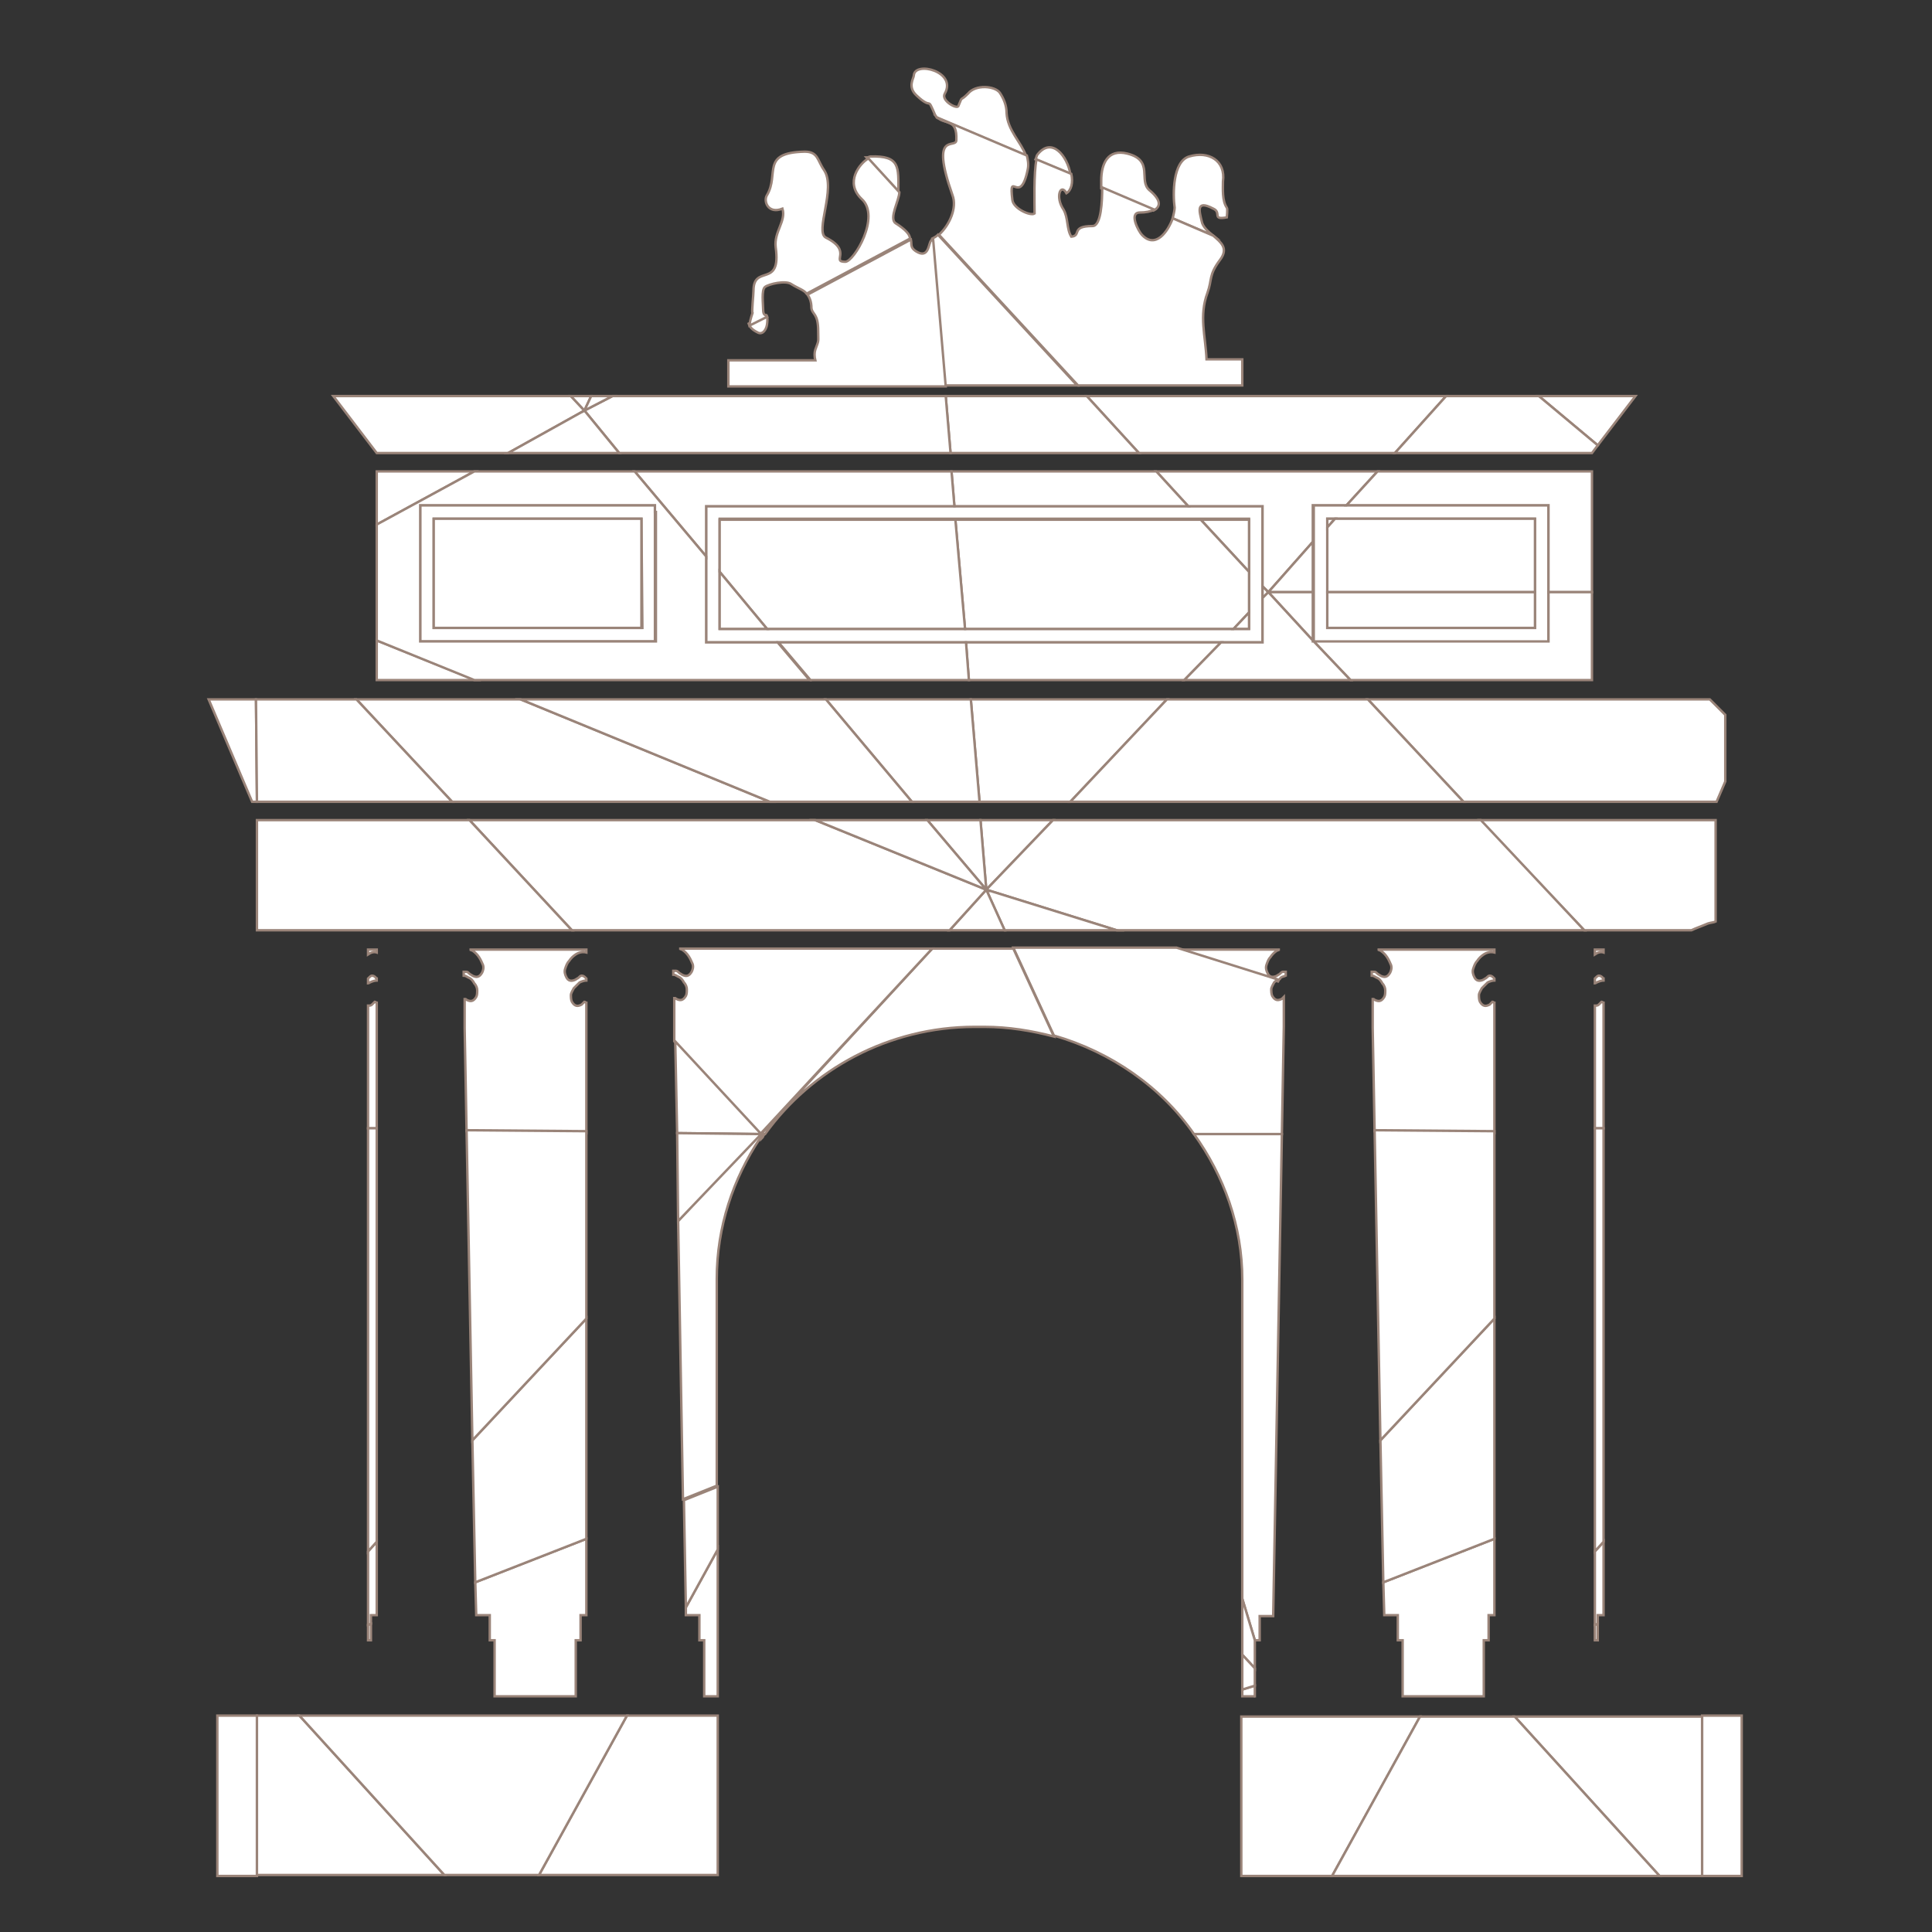
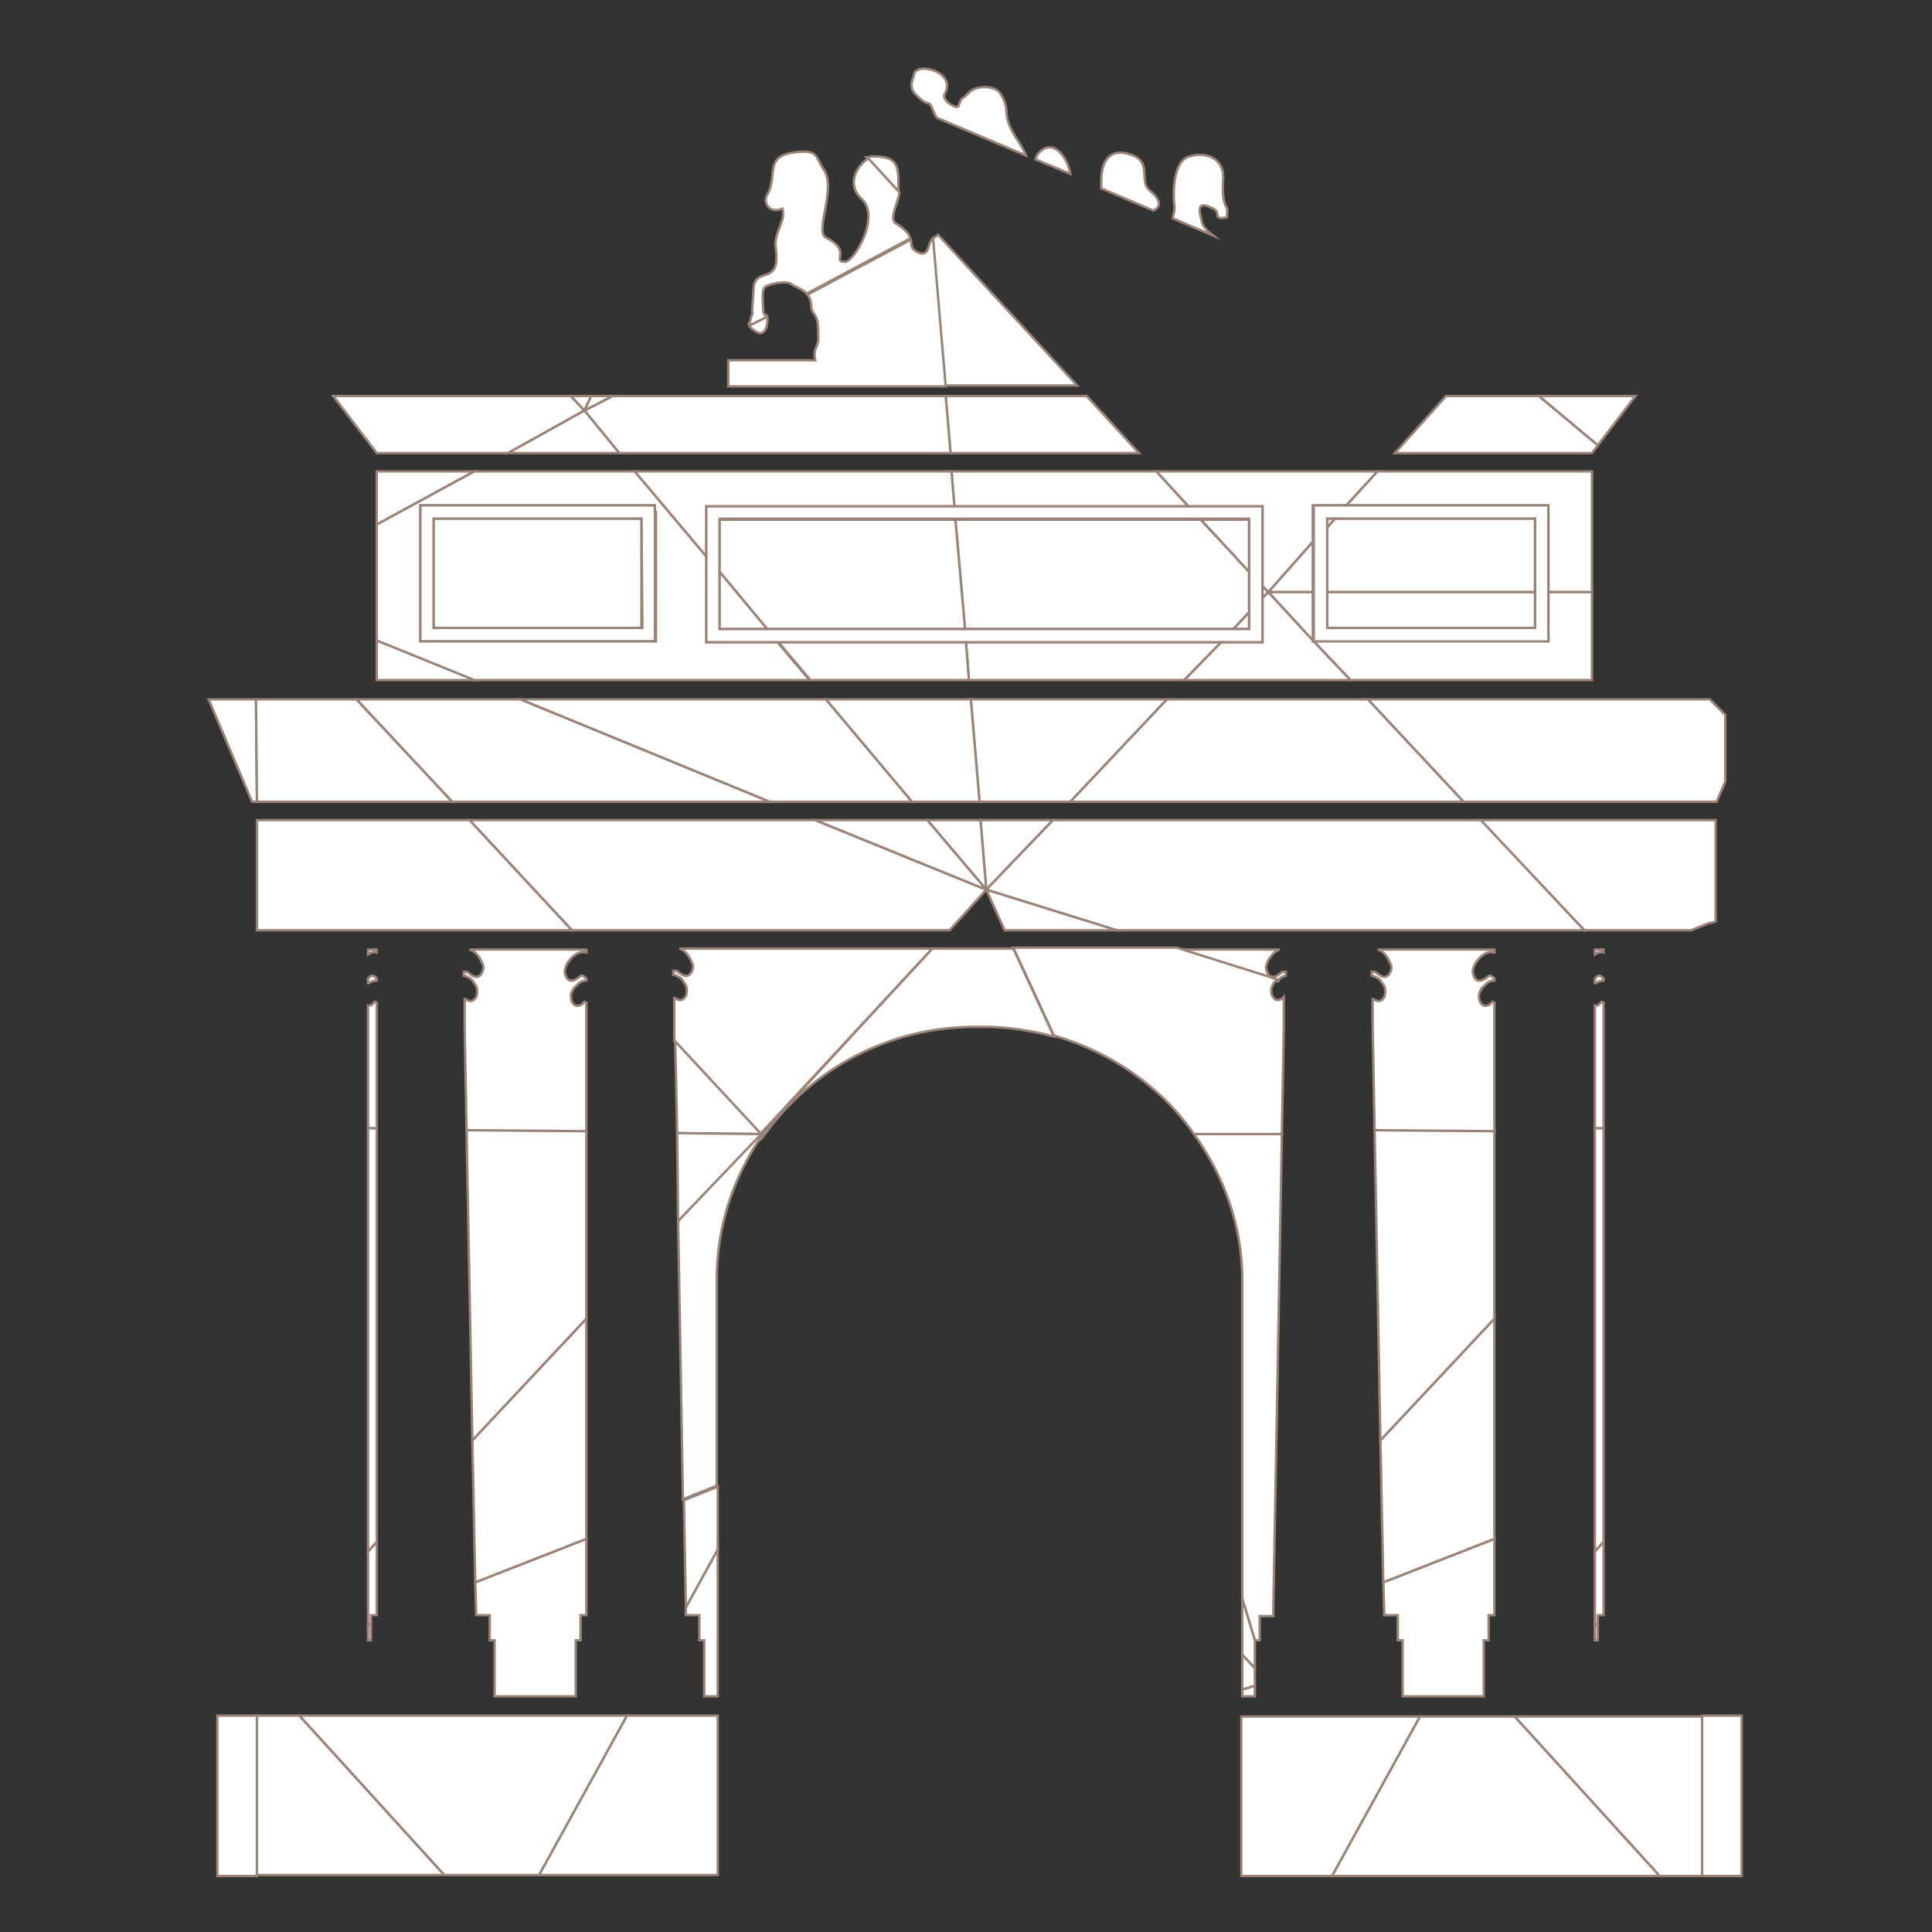
<svg xmlns="http://www.w3.org/2000/svg" id="Слой_1" x="0px" y="0px" viewBox="0 0 200 200" style="enable-background:new 0 0 200 200;" xml:space="preserve">
  <rect x="0" y="0" width="200" height="200" fill="#333333" stroke="none" />
  <style type="text/css"> .st0{fill:#FFFFFF;stroke:#9A8479;stroke-width:0.25;stroke-miterlimit:10;} </style>
  <g>
    <path class="st0" d="M44.2,52.3h-0.7V53v12.7v0.7h0.7h22.9h0.7v-0.7V53v-0.7h-0.7H44.2z M66.5,65H44.9V53.7h21.5L66.5,65L66.5,65z" />
    <path class="st0" d="M130.7,60.7v-7.6v-0.7H130h-7H98.8h-25h-0.7v0.7v4.5v8.2v0.7h0.7h6.8H100h26.4h3.6h0.7v-0.7v-3.9V60.7z M129.3,65.1h-1.6H99.9H79.4h-4.9v-5.9v-5.5h24.4h25.4h5v5.4v4.2V65.1z" />
    <path class="st0" d="M160.3,52.3h-0.7h-20.1h-2.8H136V53v3.2v5.2l0,0v4.4v0.6v0.1l0,0h0.7h22.9h0.7v-0.7v-4.4l0,0V53L160.3,52.3 L160.3,52.3z M158.9,61.3V65h-21.5v-3.7l0,0v-6.7v-0.9h0.8h20.7V61.3L158.9,61.3z" />
    <polygon class="st0" points="137.4,61.3 158.9,61.3 158.9,61.3 " />
    <polygon class="st0" points="160.3,61.3 164.8,61.3 164.8,61.3 " />
    <path class="st0" d="M135.9,61.3h-4.6H135.9z" />
    <rect x="22.5" y="177.6" class="st0" width="4.1" height="16.6" />
    <polygon class="st0" points="26.6,177.6 26.6,194.1 38.1,194.1 46,194.1 31,177.6 " />
    <polygon class="st0" points="71,167.2 71.7,167.2 72.4,167.2 72.4,167.9 72.4,169.8 72.9,169.8 72.9,170.5 72.9,175.6 74.3,175.6 74.3,160.4 71,166.4 " />
    <polygon class="st0" points="55.8,194.1 74.3,194.1 74.3,177.6 64.9,177.6 " />
    <polygon class="st0" points="31,177.6 46,194.1 55.8,194.1 64.9,177.6 " />
    <polygon class="st0" points="38.1,169.8 38.4,169.8 38.4,168.1 38.1,168.2 " />
    <polygon class="st0" points="49.3,167.2 50,167.2 50.7,167.2 50.7,167.9 50.7,169.8 51.2,169.8 51.2,170.5 51.2,175.6 59.6,175.6 59.6,170.5 59.6,169.8 60.1,169.8 60.1,167.9 60.1,167.2 60.7,167.2 60.7,159.3 49.2,163.8 " />
    <polygon class="st0" points="71,166.4 74.3,160.4 74.3,153.9 70.8,155.3 " />
    <path class="st0" d="M107.4,16c-0.1,0.1-0.1,0.3-0.2,0.5l3.6,1.5C110.5,16.2,108.9,14.1,107.4,16z" />
    <path class="st0" d="M119,19.7c-1.2-1,0.5-3.1-2.3-3.8c-2-0.5-2.7,1-2.7,2.8c0,0.2,0,0.5,0,0.8l5.4,2.3 C120.2,21.4,120.2,20.7,119,19.7z" />
    <path class="st0" d="M104.2,11.7c0-0.8-0.3-1.5-0.7-2.1c-0.5-0.7-2.5-0.9-3.3,0.1c-0.9,0.9-0.5,0.1-1,1.3c-0.2,0.3-1.8-0.6-1.4-1.3 c1.3-2.3-3.1-3.4-3.2-1.9c0,0.3-0.7,1.2,0.3,2.1c1.7,1.6,1-0.1,1.9,2c0.1,0.1,0.1,0.2,0.2,0.3l9.2,3.9 C105.7,14.7,104.3,13.5,104.2,11.7z" />
    <path class="st0" d="M126.6,18.8c0.3-2.2-1.5-3.2-3.5-2.6c-1.7,0.5-1.7,3.9-1.5,5.3c0,0.2-0.1,0.7-0.2,1.1l4.2,1.8 c-0.5-0.4-1.1-0.9-1.2-1.5c-0.2-0.9-0.7-2.3,1.2-1.3c0.9,0.4-0.2,1.2,1.4,0.9c0,0,0.1-0.9,0-1C126.5,20.8,126.6,19.5,126.6,18.8z" />
    <polygon class="st0" points="137.4,53.7 137.4,54.6 138.2,53.7 " />
-     <polygon class="st0" points="128.5,41 112.5,41 117.9,46.9 144.4,46.9 149.7,41 " />
    <polygon class="st0" points="130,52.4 130.7,52.4 130.7,53.1 130.7,60.7 131.3,61.3 135.9,56.1 135.9,53 135.9,52.3 136.7,52.3 139.4,52.3 142.6,48.8 119.7,48.8 123,52.4 " />
    <polygon class="st0" points="129.3,53.8 124.3,53.8 129.3,59.2 " />
-     <path class="st0" d="M118.2,24.3c-0.3-0.3-1.4-2.3-0.2-2.3c0.6,0,1.1-0.1,1.5-0.3l-5.4-2.3c0,1.4-0.1,4-1,4c-2.3,0-1.1,1-2.2,1.1 c-0.5-0.8-0.3-1.9-0.8-2.8c-0.9-1.3-0.3-2.8,0.3-1.7c0.5-0.3,0.7-1.1,0.5-2l-3.6-1.5c-0.3,1.4-0.2,4.6-0.2,5.6 c-0.4,0.3-2.2-0.5-2.3-1.4c-0.4-3.3,0.8,0.8,1.6-3.2c0.1-0.5,0-1-0.1-1.4l-9.2-3.9c0.7,0.7,2,0,1.9,2.3c0,1-2.8-1.1-0.4,5.7 c0.5,1.3-0.3,3.1-1.4,4.1l14.4,15.6h17v-2.7h-1.9h-1.8c-0.1-2.4-0.8-4.5,0.1-6.9c0.5-1.4,0.1-1.8,1.3-3.4c0.9-1.2,0.1-1.8-0.7-2.5 l-4.2-1.8C120.9,24,119.6,25.8,118.2,24.3z" />
    <path class="st0" d="M93,19.8c0-2.5,0.2-3.7-2.9-3.6c-0.1,0-0.2,0.1-0.4,0.1L93,19.8C93,19.9,93,19.9,93,19.8z" />
    <polygon class="st0" points="165.4,46.1 169.3,41 159.3,41 " />
    <polygon class="st0" points="123,52.4 119.7,48.8 98.5,48.8 98.8,52.4 " />
    <polygon class="st0" points="100,66.5 100.3,70.4 122.6,70.4 126.4,66.5 " />
    <polygon class="st0" points="100.5,72.4 101.4,83 110.8,83 120.8,72.4 " />
    <polygon class="st0" points="109,84.9 101.5,84.9 102.1,92.1 " />
    <path class="st0" d="M96.5,24.7l1.3,15.2h13.7L97.1,24.3C96.9,24.5,96.7,24.6,96.5,24.7z" />
    <polygon class="st0" points="129.3,59.2 124.3,53.8 98.9,53.8 99.9,65.1 127.7,65.1 129.3,63.4 " />
    <polygon class="st0" points="130.7,61.9 131.3,61.3 130.7,60.7 " />
    <polygon class="st0" points="97.9,41 98.4,46.9 117.9,46.9 112.5,41 " />
    <polygon class="st0" points="159.6,52.3 160.3,52.3 160.3,53 160.3,61.3 164.8,61.3 164.8,48.8 142.6,48.8 139.4,52.3 " />
    <polygon class="st0" points="149.7,41 144.4,46.9 164.8,46.9 165.4,46.1 159.3,41 " />
    <polygon class="st0" points="138.2,53.7 137.4,54.6 137.4,61.3 158.9,61.3 158.9,53.7 " />
    <polygon class="st0" points="135.9,56.1 131.3,61.3 135.9,61.3 " />
    <path class="st0" d="M177,72.4h-12.2h-23.2l9.9,10.6h26.2l0.9-2.1V74l-0.3-0.3C177.8,73.2,177.4,72.8,177,72.4z" />
    <path class="st0" d="M176.8,95.6L176.8,95.6c0.3-0.1,0.6-0.1,0.8-0.2V84.9h-24.4L164,96.3h11.1C175.5,96.1,176.1,95.9,176.8,95.6z" />
    <polygon class="st0" points="160.3,65.7 160.3,66.4 159.6,66.4 136.7,66.4 136,66.4 139.8,70.4 164.8,70.4 164.8,61.3 160.3,61.3 " />
    <polygon class="st0" points="135.9,61.3 131.3,61.3 135.9,66.3 135.9,65.7 " />
    <rect x="137.4" y="61.3" class="st0" width="21.5" height="3.7" />
    <polygon class="st0" points="109,84.9 102.1,92.1 115.6,96.3 164,96.3 153.3,84.9 " />
    <path class="st0" d="M132.6,101.2c0.1-0.1,0.3-0.1,0.5-0.2v-0.4c0,0,0,0-0.1,0h-0.1h-0.1l0,0c-0.1,0-0.2,0.1-0.3,0.2 s-0.2,0.1-0.3,0.2c-0.4,0.2-0.8,0.2-1-0.3c-0.1-0.2-0.2-0.5-0.1-0.8c0.1-0.3,0.2-0.6,0.4-0.8c0.2-0.3,0.4-0.5,0.7-0.7 c0.1,0,0.2-0.1,0.3-0.1h-10.7l10.5,3.3C132.4,101.4,132.5,101.3,132.6,101.2z" />
    <polygon class="st0" points="135.9,66.4 135.9,66.3 131.3,61.3 130.7,61.9 130.7,65.8 130.7,66.5 130,66.5 126.4,66.5 122.6,70.4 139.8,70.4 136,66.4 " />
    <polygon class="st0" points="129.3,65.1 129.3,63.4 127.7,65.1 " />
    <polygon class="st0" points="120.8,72.4 110.8,83 151.5,83 141.6,72.4 " />
    <path class="st0" d="M123.6,117.4h9.1l0.2-11.1v-0.7v-0.5v-1.9l0,0c-0.1,0.1-0.1,0.1-0.2,0.2c-0.4,0.2-0.7,0.2-1-0.3 c-0.1-0.2-0.1-0.5-0.1-0.7s0.2-0.5,0.3-0.7c0.1-0.1,0.2-0.2,0.4-0.3l-10.5-3.3h-16.9l4.2,9.1C115,108.9,120.2,112.5,123.6,117.4z" />
    <polygon class="st0" points="104,96.3 115.6,96.3 102.1,92.1 " />
-     <polygon class="st0" points="98.3,96.3 101.4,96.3 104,96.3 102.1,92.1 " />
    <path class="st0" d="M79.2,117.4c4.8-6.7,12.8-11.1,21.7-11.1c0.2,0,0.3,0,0.5,0s0.3,0,0.5,0c2.5,0,4.9,0.4,7.2,1l-4.2-9.1h-3.5 h-4.9l-17.7,19.2C78.8,117.4,79.2,117.4,79.2,117.4z" />
    <path class="st0" d="M128.6,132.5v33l1.3,4.3l0,0h0.5V168v-0.7h0.7h0.7l0.9-49.9h-9.1C126.7,121.7,128.6,126.9,128.6,132.5z" />
    <polygon class="st0" points="38.1,168.2 38.4,168.1 38.4,167.9 38.4,167.2 39,167.2 39,159.6 38.1,160.6 " />
    <polygon class="st0" points="49.2,163.8 60.7,159.3 60.7,136.5 48.9,149.1 " />
    <path class="st0" d="M70.2,126.4l0.5,28.8l3.5-1.4v-21.4c0-5.4,1.7-10.4,4.5-14.6v-0.6L70.2,126.4z" />
    <polygon class="st0" points="128.6,171.3 129.9,172.7 129.9,170.5 129.9,169.8 128.6,165.5 " />
    <path class="st0" d="M79,117.6c0.1-0.1,0.1-0.2,0.2-0.2h-0.4L79,117.6z" />
    <polygon class="st0" points="75.3,41 63.4,41 60.5,42.5 64.1,46.9 98.4,46.9 97.9,41 " />
    <polygon class="st0" points="74.5,53.8 74.5,59.2 79.4,65.1 99.9,65.1 98.9,53.8 " />
    <polygon class="st0" points="80.6,66.5 83.9,70.4 100.3,70.4 100,66.5 " />
    <path class="st0" d="M96.4,24.9c-0.3,0.2-0.2,2-1.6,1.1c-0.6-0.4-0.4-0.7-0.5-1.2l-10.7,5.7c0.2,0.3,0.4,0.7,0.4,1.4 c0.1,0.7,0.7,0.5,0.7,2.4c0,1.2,0.1,0.8-0.3,1.9c-0.1,0.3-0.1,0.7,0,1.1h-1.7h-7.3V40h22.5l-1.3-15.2 C96.5,24.8,96.4,24.8,96.4,24.9z" />
    <polygon class="st0" points="73.1,53.1 73.1,52.4 73.8,52.4 98.8,52.4 98.5,48.8 65.7,48.8 73.1,57.6 " />
    <polygon class="st0" points="101.5,84.9 96,84.9 102.1,92.1 " />
    <path class="st0" d="M78.4,34.4c0.5,0.3,0.9-0.2,1-0.8c0.1-0.7,0-1-0.1-1l-1.8,0.9C77.6,33.8,77.8,34.1,78.4,34.4z" />
    <polygon class="st0" points="85.5,72.4 94.4,83 101.4,83 100.5,72.4 " />
    <polygon class="st0" points="59.1,41 53.6,41 34.5,41 39,46.9 52.6,46.9 60.5,42.5 " />
    <polygon class="st0" points="39,48.8 39,54.3 49.1,48.8 " />
    <polygon class="st0" points="84.4,84.9 48.6,84.9 59.2,96.3 98.3,96.3 102.1,92.1 " />
    <path class="st0" d="M96.5,98.2H70.3c0.1,0,0.2,0.1,0.3,0.1c0.3,0.2,0.5,0.4,0.7,0.7c0.2,0.3,0.3,0.6,0.4,0.8 c0.1,0.3,0,0.6-0.1,0.8c-0.3,0.5-0.6,0.5-1,0.3c-0.1-0.1-0.2-0.1-0.3-0.2c-0.1-0.1-0.2-0.2-0.3-0.2h-0.1h-0.1c0,0,0,0-0.1,0v0.4 c0.2,0,0.3,0.1,0.5,0.2c0.3,0.1,0.5,0.4,0.6,0.6c0.2,0.2,0.3,0.5,0.3,0.7c0,0.3,0,0.5-0.1,0.7c-0.3,0.5-0.6,0.5-1,0.3 c-0.1-0.1-0.2-0.1-0.2-0.2l0,0v1.9v0.5v0.7v1.5l8.9,9.6L96.5,98.2z" />
    <polygon class="st0" points="39,72.4 36.9,72.4 46.8,83 79.7,83 53.9,72.4 " />
    <polygon class="st0" points="39,70.4 49.2,70.4 39,66.3 " />
    <polygon class="st0" points="21.6,72.4 26.1,83 26.6,83 26.5,72.4 " />
    <polygon class="st0" points="61.2,41 59.1,41 60.5,42.5 " />
    <polygon class="st0" points="128.6,175.6 129.8,175.6 129.9,175.6 129.9,174.5 128.6,174.9 " />
    <polygon class="st0" points="26.6,96.1 26.6,96.1 26.6,96 " />
    <path class="st0" d="M39,98.6v-0.3h-0.9v0.5C38.4,98.6,38.7,98.5,39,98.6z" />
    <polygon class="st0" points="26.6,72.4 26.5,72.4 26.6,83 46.8,83 36.9,72.4 " />
    <path class="st0" d="M38.1,101.8c0.1,0,0.1-0.1,0.2-0.1c0.2-0.1,0.5-0.2,0.7-0.2v-0.2c0,0-0.1,0-0.1-0.1c-0.1-0.1-0.2-0.2-0.4-0.2 c-0.1,0-0.2,0.1-0.3,0.2l-0.1,0.1C38.1,101.3,38.1,101.8,38.1,101.8z" />
    <polygon class="st0" points="78.8,117.4 69.9,107.8 70.1,117.3 " />
    <path class="st0" d="M60.7,106.3v-0.7l0,0v-0.4v-1.4c-0.1,0-0.1-0.1-0.2-0.1l-0.1,0.1c-0.1,0.1-0.1,0.1-0.2,0.2 c-0.4,0.2-0.7,0.2-1-0.3l0,0c-0.1-0.2-0.1-0.5-0.1-0.7s0.2-0.5,0.3-0.7c0.2-0.2,0.4-0.4,0.6-0.6c0.2-0.1,0.5-0.2,0.7-0.2v-0.2 c0,0,0,0-0.1-0.1s-0.2-0.2-0.4-0.2c-0.1,0-0.2,0.1-0.3,0.2s-0.2,0.1-0.3,0.2l0,0c-0.4,0.2-0.8,0.2-1-0.3c-0.1-0.2-0.2-0.5-0.1-0.8 c0.1-0.3,0.2-0.6,0.4-0.8c0.2-0.3,0.4-0.5,0.7-0.7s0.7-0.3,1.1-0.2v-0.3H48.6c0.1,0,0.2,0.1,0.3,0.1c0.3,0.2,0.5,0.4,0.7,0.7 c0.2,0.3,0.3,0.6,0.4,0.8c0.1,0.3,0,0.6-0.1,0.8c-0.3,0.5-0.6,0.5-1,0.3c-0.1-0.1-0.2-0.1-0.3-0.2s-0.2-0.2-0.3-0.2h-0.1h-0.1 c0,0,0,0-0.1,0v0.4c0.2,0,0.3,0.1,0.5,0.2c0.3,0.1,0.5,0.4,0.6,0.6c0.2,0.2,0.3,0.5,0.3,0.7c0,0.3,0,0.5-0.1,0.7 c-0.3,0.5-0.6,0.5-1,0.3c-0.1-0.1-0.2-0.1-0.2-0.2l0,0v1.9v0.5v0.7l0.2,10.7l12.4,0.2C60.7,117.3,60.7,106.3,60.7,106.3z" />
    <polygon class="st0" points="26.6,84.9 26.6,96 26.6,96.1 26.6,96.3 59.2,96.3 48.6,84.9 " />
    <path class="st0" d="M38.1,116.8H39v-10.5v-0.7l0,0v-0.4v-1.4c-0.1,0-0.1-0.1-0.2-0.1l-0.1,0.1c-0.1,0.1-0.1,0.1-0.2,0.2 c-0.1,0.1-0.2,0.1-0.4,0.1V116.8z" />
    <polygon class="st0" points="53.9,72.4 79.7,83 94.4,83 85.5,72.4 " />
    <polygon class="st0" points="74.5,65.1 79.4,65.1 74.5,59.2 " />
    <polygon class="st0" points="96,84.9 84.4,84.9 102.1,92.1 " />
    <rect x="44.9" y="53.7" class="st0" width="21.5" height="11.3" />
    <polygon class="st0" points="52.6,46.9 64.1,46.9 60.5,42.5 " />
    <path class="st0" d="M73.8,66.5h-0.7v-0.7v-8.2l-7.4-8.8H49.1L39,54.3v12l10.1,4.1h34.7l-3.3-3.9H73.8z M67.9,53v12.7v0.7h-0.7h-23 h-0.7v-0.7V53v-0.7h0.7h22.9h0.7V53H67.9z" />
    <polygon class="st0" points="129.9,175.6 129.9,175.6 129.8,175.6 " />
    <polygon class="st0" points="63.4,41 61.2,41 60.5,42.5 " />
    <path class="st0" d="M92.7,23.1c-0.7-0.5,0.4-2.4,0.4-3.2l-3.2-3.5c-0.9,0.5-2.5,2.5-0.7,4.2c2,1.8-0.8,6.5-1.7,6.5 c-1.5,0,0.8-1.1-2-2.5c-1.2-0.6,1.1-5.1-0.2-7c-0.7-1-0.6-1.9-2-1.9c-4.6,0.1-2.6,2.3-3.9,4.5c-0.4,0.6,0.1,2,1.6,1.4 c0.4,1.3-0.9,2.4-0.7,4c0.6,4.3-2.3,1.7-2.3,4.5c0,0.4-0.2,2.2-0.1,2.3c-0.2,0.6-0.3,1-0.3,1.3l1.8-0.9C79.2,32.5,79,32.7,79,32 c0-0.5-0.2-2,0.2-2.3c0.4-0.3,2.1-0.7,2.7-0.3c0.8,0.5,1.3,0.6,1.6,1l10.7-5.7C94.2,24.3,93.8,23.8,92.7,23.1z" />
    <polygon class="st0" points="60.7,136.5 60.7,117.1 48.3,117 48.9,149.1 " />
    <polygon class="st0" points="70.1,117.3 70.2,126.4 78.8,117.4 " />
    <polygon class="st0" points="38.1,160.6 39,159.6 39,116.8 38.1,116.8 " />
    <path class="st0" d="M78.8,117.9c0.1-0.1,0.2-0.2,0.2-0.3l-0.2-0.2V117.9z" />
    <polygon class="st0" points="128.6,174.9 129.9,174.5 129.9,172.7 128.6,171.3 " />
    <polygon class="st0" points="143.3,167.2 144,167.2 144.7,167.2 144.7,167.9 144.7,169.8 145.2,169.8 145.2,170.5 145.2,175.6 153.6,175.6 153.6,170.5 153.6,169.8 154.1,169.8 154.1,167.9 154.1,167.2 154.7,167.2 154.7,159.3 143.2,163.8 " />
    <polygon class="st0" points="143.2,163.8 154.7,159.3 154.7,136.5 142.9,149.1 " />
    <path class="st0" d="M154.7,106.3v-0.7l0,0v-0.4v-1.4c-0.1,0-0.1-0.1-0.2-0.1l-0.1,0.1c-0.1,0.1-0.1,0.1-0.2,0.2 c-0.4,0.2-0.7,0.2-1-0.3l0,0c-0.1-0.2-0.1-0.5-0.1-0.7s0.2-0.5,0.3-0.7c0.2-0.2,0.4-0.4,0.6-0.6c0.2-0.1,0.5-0.2,0.7-0.2v-0.2 c0,0,0,0-0.1-0.1c-0.1-0.1-0.2-0.2-0.4-0.2c-0.1,0-0.2,0.1-0.3,0.2c-0.1,0.1-0.2,0.1-0.3,0.2l0,0c-0.4,0.2-0.8,0.2-1-0.3 c-0.1-0.2-0.2-0.5-0.1-0.8s0.2-0.6,0.4-0.8c0.2-0.3,0.4-0.5,0.7-0.7s0.7-0.3,1.1-0.2v-0.3h-12.1c0.1,0,0.2,0.1,0.3,0.1 c0.3,0.2,0.5,0.4,0.7,0.7c0.2,0.3,0.3,0.6,0.4,0.8c0.1,0.3,0,0.6-0.1,0.8c-0.3,0.5-0.6,0.5-1,0.3c-0.1-0.1-0.2-0.1-0.3-0.2 c-0.1-0.1-0.2-0.2-0.3-0.2h-0.1h-0.1c0,0,0,0-0.1,0v0.4c0.2,0,0.3,0.1,0.5,0.2c0.3,0.1,0.5,0.4,0.6,0.6c0.2,0.2,0.3,0.5,0.3,0.7 c0,0.3,0,0.5-0.1,0.7c-0.3,0.5-0.6,0.5-1,0.3c-0.1-0.1-0.2-0.1-0.2-0.2l0,0v1.9v0.5v0.7l0.2,10.7l12.4,0.2 C154.7,117.3,154.7,106.3,154.7,106.3z" />
    <polygon class="st0" points="154.7,136.5 154.7,117.1 142.3,117 142.9,149.1 " />
    <polygon class="st0" points="165.1,169.8 165.4,169.8 165.4,168.1 165.1,168.2 " />
    <polygon class="st0" points="165.1,168.2 165.4,168.1 165.4,167.9 165.4,167.2 166,167.2 166,159.6 165.1,160.6 " />
    <path class="st0" d="M166,98.6v-0.3h-0.9v0.5C165.4,98.6,165.7,98.5,166,98.6z" />
    <path class="st0" d="M165.1,101.8c0.1,0,0.1-0.1,0.2-0.1c0.2-0.1,0.5-0.2,0.7-0.2v-0.2c0,0-0.1,0-0.1-0.1c-0.1-0.1-0.2-0.2-0.4-0.2 c-0.1,0-0.2,0.1-0.3,0.2l-0.1,0.1C165.1,101.3,165.1,101.8,165.1,101.8z" />
    <path class="st0" d="M165.1,116.8h0.9v-10.5v-0.7l0,0v-0.4v-1.4c-0.1,0-0.1-0.1-0.2-0.1l-0.1,0.1c-0.1,0.1-0.1,0.1-0.2,0.2 s-0.2,0.1-0.4,0.1V116.8z" />
    <polygon class="st0" points="165.1,160.6 166,159.6 166,116.8 165.1,116.8 " />
    <rect x="176.2" y="177.6" class="st0" width="4.1" height="16.6" />
    <polygon class="st0" points="176.2,194.2 176.2,177.7 164.7,177.7 156.8,177.7 171.8,194.2 " />
    <polygon class="st0" points="147,177.7 128.5,177.7 128.5,194.2 137.9,194.2 " />
    <polygon class="st0" points="171.8,194.2 156.8,177.7 147,177.7 137.9,194.2 " />
  </g>
</svg>